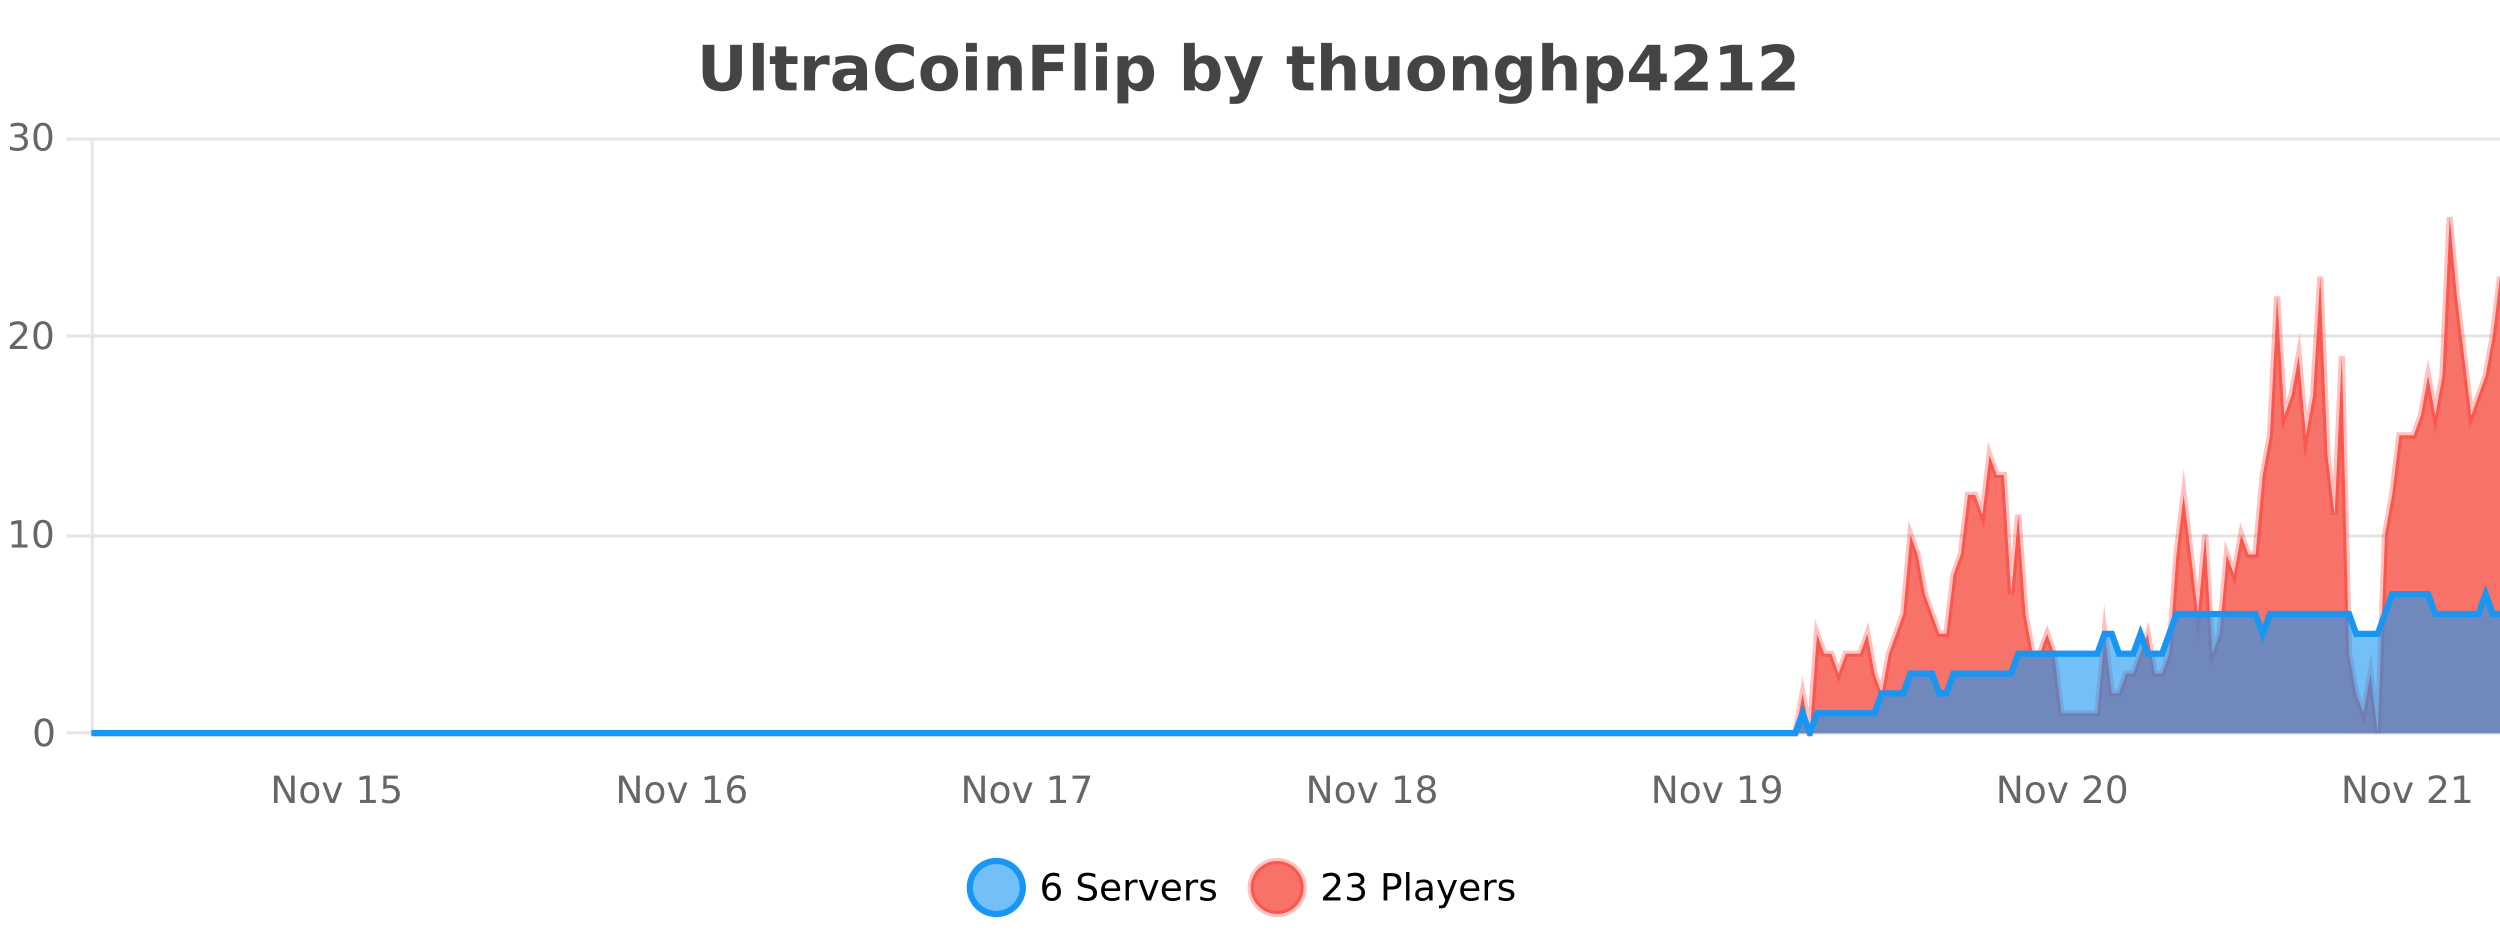
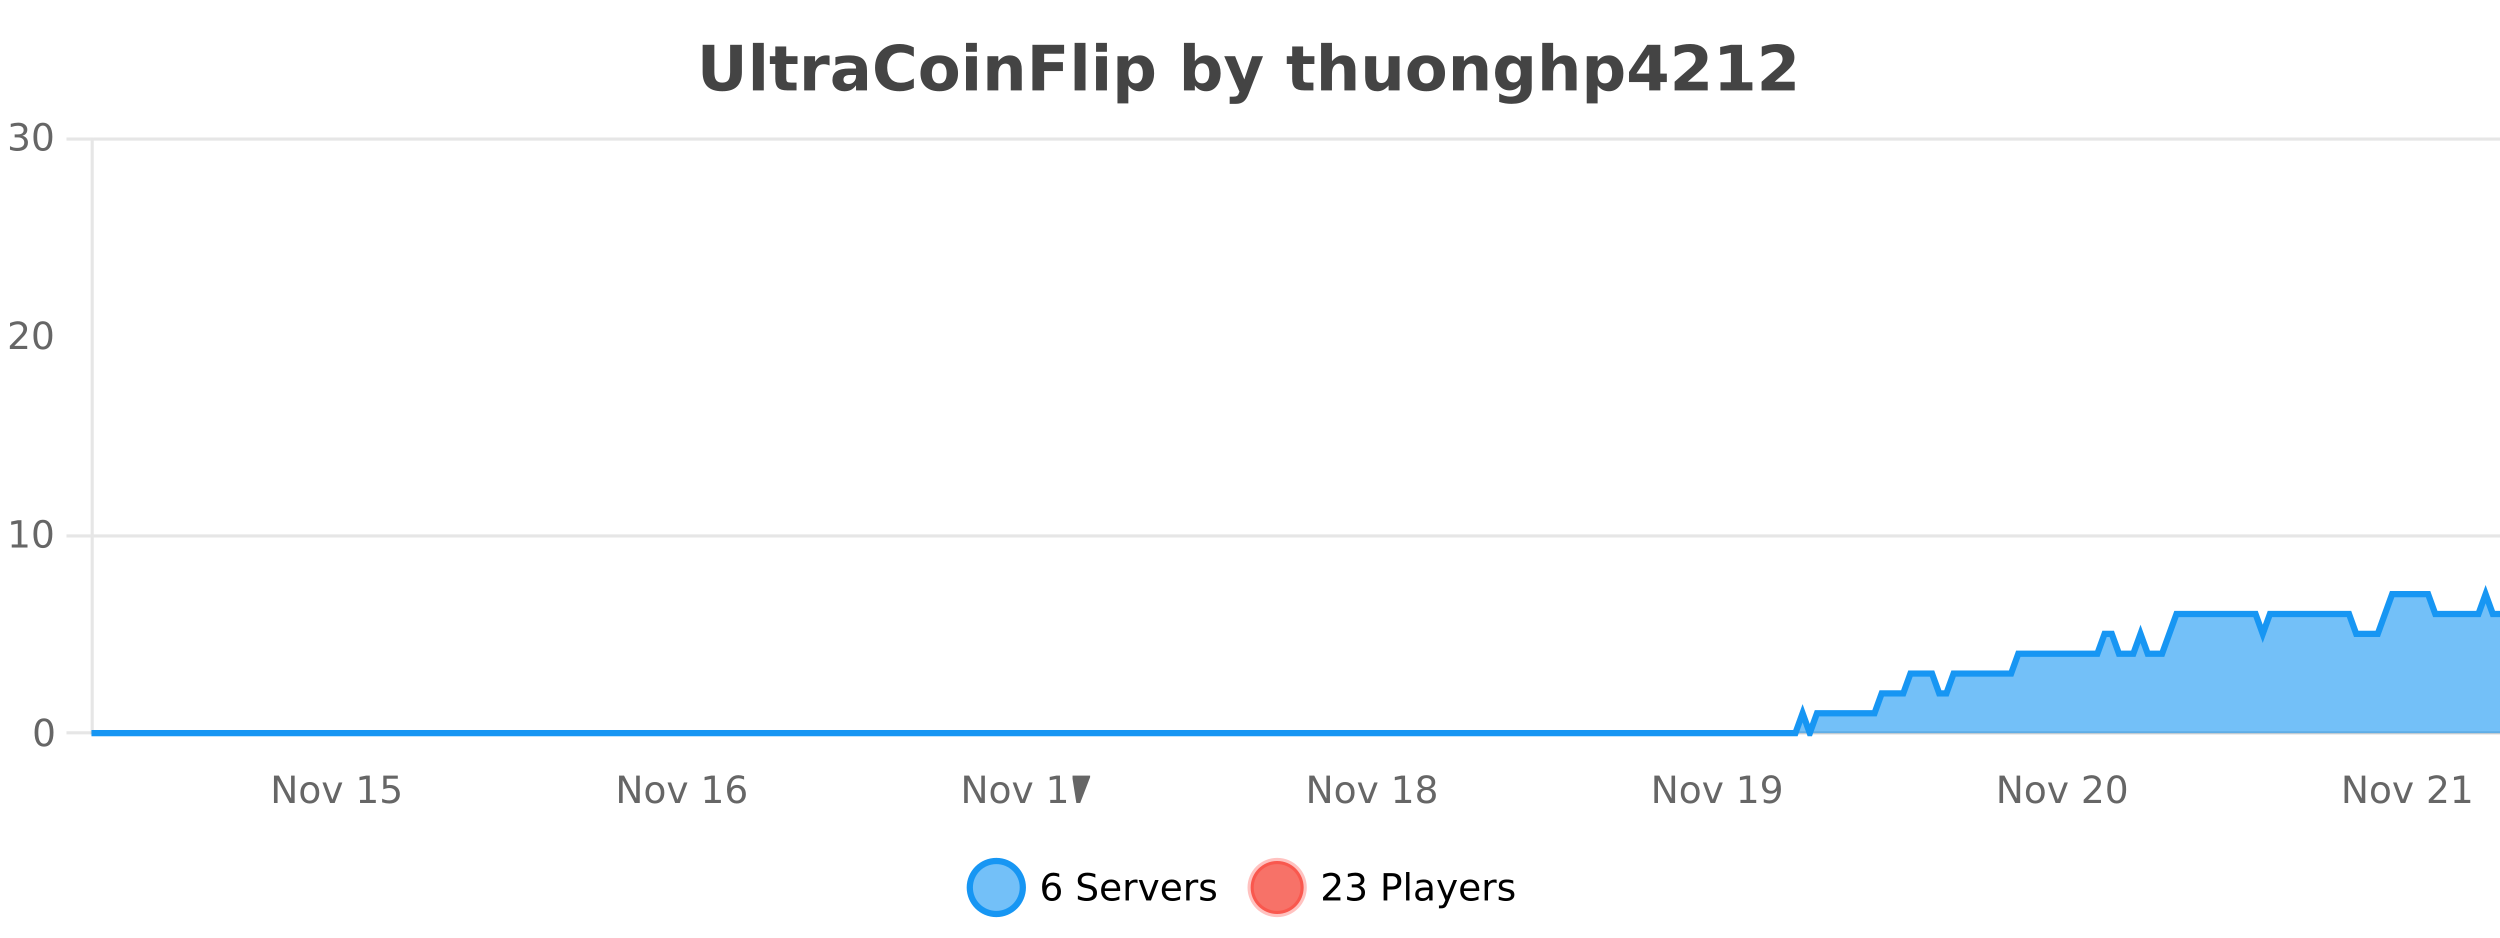
<svg xmlns="http://www.w3.org/2000/svg" width="800pt" height="300pt" viewBox="0 0 800 300" version="1.1">
  <defs>
    <clipPath id="clip1">
      <path d="M 282 263 L 356 263 L 356 300 L 282 300 Z M 282 263 " />
    </clipPath>
    <clipPath id="clip2">
      <path d="M 371 263 L 446 263 L 446 300 L 371 300 Z M 371 263 " />
    </clipPath>
    <clipPath id="clip3">
-       <path d="M 29.27 69 L 800 69 L 800 234.602 L 29.27 234.602 Z M 29.27 69 " />
-     </clipPath>
+       </clipPath>
    <clipPath id="clip4">
-       <path d="M 28.27 43 L 800 43 L 800 235.602 L 28.27 235.602 Z M 28.27 43 " />
-     </clipPath>
+       </clipPath>
    <clipPath id="clip5">
      <path d="M 29.27 190 L 800 190 L 800 234.602 L 29.27 234.602 Z M 29.27 190 " />
    </clipPath>
    <clipPath id="clip6">
      <path d="M 28.27 161 L 800 161 L 800 235.602 L 28.27 235.602 Z M 28.27 161 " />
    </clipPath>
  </defs>
  <g id="surface210971">
    <rect x="0" y="0" width="800" height="300" style="fill:rgb(100%,100%,100%);fill-opacity:1;stroke:none;" />
    <path style="fill:none;stroke-width:1;stroke-linecap:butt;stroke-linejoin:miter;stroke:rgb(0%,0%,0%);stroke-opacity:0.098;stroke-miterlimit:10;" d="M 30 234.5 L 800 234.5 " />
    <path style="fill:none;stroke-width:1;stroke-linecap:butt;stroke-linejoin:miter;stroke:rgb(0%,0%,0%);stroke-opacity:0.098;stroke-miterlimit:10;" d="M 21.27 234.5 L 29 234.5 " />
    <path style="fill:none;stroke-width:1;stroke-linecap:butt;stroke-linejoin:miter;stroke:rgb(0%,0%,0%);stroke-opacity:0.098;stroke-miterlimit:10;" d="M 30 171.5 L 800 171.5 " />
    <path style="fill:none;stroke-width:1;stroke-linecap:butt;stroke-linejoin:miter;stroke:rgb(0%,0%,0%);stroke-opacity:0.098;stroke-miterlimit:10;" d="M 21.27 171.5 L 29 171.5 " />
-     <path style="fill:none;stroke-width:1;stroke-linecap:butt;stroke-linejoin:miter;stroke:rgb(0%,0%,0%);stroke-opacity:0.098;stroke-miterlimit:10;" d="M 30 107.5 L 800 107.5 " />
-     <path style="fill:none;stroke-width:1;stroke-linecap:butt;stroke-linejoin:miter;stroke:rgb(0%,0%,0%);stroke-opacity:0.098;stroke-miterlimit:10;" d="M 21.27 107.5 L 29 107.5 " />
    <path style="fill:none;stroke-width:1;stroke-linecap:butt;stroke-linejoin:miter;stroke:rgb(0%,0%,0%);stroke-opacity:0.098;stroke-miterlimit:10;" d="M 30 44.5 L 800 44.5 " />
    <path style="fill:none;stroke-width:1;stroke-linecap:butt;stroke-linejoin:miter;stroke:rgb(0%,0%,0%);stroke-opacity:0.098;stroke-miterlimit:10;" d="M 21.27 44.5 L 29 44.5 " />
    <path style=" stroke:none;fill-rule:nonzero;fill:rgb(9.02%,58.824%,95.294%);fill-opacity:0.6;" d="M 327.305 284 C 327.305 288.688 323.508 292.484 318.82 292.484 C 314.133 292.484 310.336 288.688 310.336 284 C 310.336 279.312 314.133 275.516 318.82 275.516 C 323.508 275.516 327.305 279.312 327.305 284 Z M 327.305 284 " />
    <g clip-path="url(#clip1)" clip-rule="nonzero">
      <path style="fill:none;stroke-width:2;stroke-linecap:butt;stroke-linejoin:miter;stroke:rgb(9.02%,58.824%,95.294%);stroke-opacity:1;stroke-miterlimit:10;" d="M 327.305 284 C 327.305 288.688 323.508 292.484 318.82 292.484 C 314.133 292.484 310.336 288.688 310.336 284 C 310.336 279.312 314.133 275.516 318.82 275.516 C 323.508 275.516 327.305 279.312 327.305 284 Z M 327.305 284 " />
    </g>
    <path style=" stroke:none;fill-rule:nonzero;fill:rgb(0%,0%,0%);fill-opacity:1;" d="M 336.602 283.312 C 336.07 283.312 335.648 283.496 335.336 283.859 C 335.023 284.227 334.867 284.719 334.867 285.344 C 334.867 285.98 335.023 286.48 335.336 286.844 C 335.648 287.211 336.07 287.391 336.602 287.391 C 337.133 287.391 337.547 287.211 337.852 286.844 C 338.164 286.48 338.32 285.98 338.32 285.344 C 338.32 284.719 338.164 284.227 337.852 283.859 C 337.547 283.496 337.133 283.312 336.602 283.312 Z M 338.945 279.594 L 338.945 280.672 C 338.641 280.539 338.34 280.434 338.039 280.359 C 337.734 280.289 337.438 280.25 337.148 280.25 C 336.367 280.25 335.766 280.516 335.352 281.047 C 334.945 281.57 334.711 282.359 334.648 283.422 C 334.875 283.09 335.164 282.836 335.508 282.656 C 335.859 282.469 336.246 282.375 336.664 282.375 C 337.539 282.375 338.23 282.641 338.742 283.172 C 339.25 283.703 339.508 284.43 339.508 285.344 C 339.508 286.25 339.242 286.977 338.711 287.516 C 338.18 288.059 337.477 288.328 336.602 288.328 C 335.578 288.328 334.805 287.945 334.273 287.172 C 333.742 286.391 333.477 285.266 333.477 283.797 C 333.477 282.414 333.805 281.309 334.461 280.484 C 335.117 279.664 335.996 279.25 337.102 279.25 C 337.391 279.25 337.688 279.281 337.992 279.344 C 338.293 279.398 338.609 279.48 338.945 279.594 Z M 350.508 279.688 L 350.508 280.844 C 350.059 280.637 349.633 280.48 349.227 280.375 C 348.828 280.262 348.449 280.203 348.086 280.203 C 347.438 280.203 346.938 280.328 346.586 280.578 C 346.242 280.828 346.07 281.188 346.07 281.656 C 346.07 282.043 346.184 282.336 346.414 282.531 C 346.641 282.73 347.086 282.887 347.742 283 L 348.445 283.156 C 349.328 283.324 349.98 283.621 350.398 284.047 C 350.824 284.465 351.039 285.027 351.039 285.734 C 351.039 286.59 350.75 287.234 350.18 287.672 C 349.617 288.109 348.781 288.328 347.68 288.328 C 347.273 288.328 346.836 288.281 346.367 288.188 C 345.898 288.094 345.414 287.953 344.914 287.766 L 344.914 286.547 C 345.391 286.82 345.859 287.023 346.32 287.156 C 346.789 287.293 347.242 287.359 347.68 287.359 C 348.355 287.359 348.875 287.23 349.242 286.969 C 349.617 286.699 349.805 286.32 349.805 285.828 C 349.805 285.402 349.668 285.07 349.398 284.828 C 349.137 284.578 348.703 284.398 348.102 284.281 L 347.383 284.141 C 346.496 283.965 345.855 283.688 345.461 283.312 C 345.074 282.938 344.883 282.418 344.883 281.75 C 344.883 280.969 345.152 280.359 345.695 279.922 C 346.234 279.477 346.984 279.25 347.945 279.25 C 348.359 279.25 348.777 279.289 349.195 279.359 C 349.621 279.434 350.059 279.543 350.508 279.688 Z M 358.453 284.609 L 358.453 285.125 L 353.484 285.125 C 353.535 285.875 353.758 286.445 354.156 286.828 C 354.562 287.215 355.117 287.406 355.828 287.406 C 356.242 287.406 356.645 287.359 357.031 287.266 C 357.426 287.164 357.816 287.008 358.203 286.797 L 358.203 287.828 C 357.805 287.984 357.406 288.105 357 288.188 C 356.594 288.281 356.18 288.328 355.766 288.328 C 354.723 288.328 353.895 288.027 353.281 287.422 C 352.664 286.809 352.359 285.98 352.359 284.938 C 352.359 283.867 352.648 283.016 353.234 282.391 C 353.816 281.758 354.598 281.438 355.578 281.438 C 356.461 281.438 357.16 281.727 357.672 282.297 C 358.191 282.859 358.453 283.633 358.453 284.609 Z M 357.375 284.281 C 357.363 283.699 357.195 283.23 356.875 282.875 C 356.551 282.523 356.125 282.344 355.594 282.344 C 354.988 282.344 354.504 282.516 354.141 282.859 C 353.785 283.203 353.582 283.684 353.531 284.297 Z M 364.023 282.594 C 363.898 282.531 363.762 282.484 363.617 282.453 C 363.48 282.414 363.324 282.391 363.148 282.391 C 362.543 282.391 362.074 282.59 361.742 282.984 C 361.418 283.383 361.258 283.953 361.258 284.703 L 361.258 288.156 L 360.18 288.156 L 360.18 281.594 L 361.258 281.594 L 361.258 282.609 C 361.484 282.215 361.781 281.922 362.148 281.734 C 362.512 281.539 362.953 281.438 363.477 281.438 C 363.547 281.438 363.625 281.445 363.711 281.453 C 363.805 281.465 363.902 281.48 364.008 281.5 Z M 364.375 281.594 L 365.516 281.594 L 367.562 287.094 L 369.625 281.594 L 370.766 281.594 L 368.297 288.156 L 366.828 288.156 Z M 377.867 284.609 L 377.867 285.125 L 372.898 285.125 C 372.949 285.875 373.172 286.445 373.57 286.828 C 373.977 287.215 374.531 287.406 375.242 287.406 C 375.656 287.406 376.059 287.359 376.445 287.266 C 376.84 287.164 377.23 287.008 377.617 286.797 L 377.617 287.828 C 377.219 287.984 376.82 288.105 376.414 288.188 C 376.008 288.281 375.594 288.328 375.18 288.328 C 374.137 288.328 373.309 288.027 372.695 287.422 C 372.078 286.809 371.773 285.98 371.773 284.938 C 371.773 283.867 372.062 283.016 372.648 282.391 C 373.23 281.758 374.012 281.438 374.992 281.438 C 375.875 281.438 376.574 281.727 377.086 282.297 C 377.605 282.859 377.867 283.633 377.867 284.609 Z M 376.789 284.281 C 376.777 283.699 376.609 283.23 376.289 282.875 C 375.965 282.523 375.539 282.344 375.008 282.344 C 374.402 282.344 373.918 282.516 373.555 282.859 C 373.199 283.203 372.996 283.684 372.945 284.297 Z M 383.438 282.594 C 383.312 282.531 383.176 282.484 383.031 282.453 C 382.895 282.414 382.738 282.391 382.562 282.391 C 381.957 282.391 381.488 282.59 381.156 282.984 C 380.832 283.383 380.672 283.953 380.672 284.703 L 380.672 288.156 L 379.594 288.156 L 379.594 281.594 L 380.672 281.594 L 380.672 282.609 C 380.898 282.215 381.195 281.922 381.562 281.734 C 381.926 281.539 382.367 281.438 382.891 281.438 C 382.961 281.438 383.039 281.445 383.125 281.453 C 383.219 281.465 383.316 281.48 383.422 281.5 Z M 388.75 281.781 L 388.75 282.812 C 388.445 282.656 388.129 282.543 387.797 282.469 C 387.473 282.387 387.133 282.344 386.781 282.344 C 386.25 282.344 385.848 282.43 385.578 282.594 C 385.305 282.75 385.172 282.996 385.172 283.328 C 385.172 283.578 385.266 283.777 385.453 283.922 C 385.648 284.059 386.039 284.188 386.625 284.312 L 386.984 284.406 C 387.754 284.562 388.301 284.793 388.625 285.094 C 388.945 285.398 389.109 285.812 389.109 286.344 C 389.109 286.961 388.863 287.445 388.375 287.797 C 387.895 288.152 387.234 288.328 386.391 288.328 C 386.035 288.328 385.664 288.289 385.281 288.219 C 384.906 288.156 384.508 288.059 384.094 287.922 L 384.094 286.797 C 384.488 287.008 384.879 287.164 385.266 287.266 C 385.648 287.371 386.035 287.422 386.422 287.422 C 386.922 287.422 387.305 287.34 387.578 287.172 C 387.859 286.996 388 286.746 388 286.422 C 388 286.133 387.898 285.906 387.703 285.75 C 387.504 285.594 387.07 285.445 386.406 285.297 L 386.031 285.219 C 385.363 285.074 384.879 284.855 384.578 284.562 C 384.285 284.273 384.141 283.875 384.141 283.375 C 384.141 282.75 384.359 282.273 384.797 281.938 C 385.234 281.605 385.852 281.438 386.656 281.438 C 387.051 281.438 387.426 281.469 387.781 281.531 C 388.133 281.586 388.457 281.668 388.75 281.781 Z M 328.82 277.016 " />
    <path style=" stroke:none;fill-rule:nonzero;fill:rgb(96.863%,44.706%,40.784%);fill-opacity:1;" d="M 417.172 284 C 417.172 288.688 413.375 292.484 408.688 292.484 C 404 292.484 400.203 288.688 400.203 284 C 400.203 279.312 404 275.516 408.688 275.516 C 413.375 275.516 417.172 279.312 417.172 284 Z M 417.172 284 " />
    <g clip-path="url(#clip2)" clip-rule="nonzero">
      <path style="fill:none;stroke-width:2;stroke-linecap:butt;stroke-linejoin:miter;stroke:rgb(100%,4.706%,0%);stroke-opacity:0.247;stroke-miterlimit:10;" d="M 417.172 284 C 417.172 288.688 413.375 292.484 408.688 292.484 C 404 292.484 400.203 288.688 400.203 284 C 400.203 279.312 404 275.516 408.688 275.516 C 413.375 275.516 417.172 279.312 417.172 284 Z M 417.172 284 " />
    </g>
    <path style=" stroke:none;fill-rule:nonzero;fill:rgb(0%,0%,0%);fill-opacity:1;" d="M 424.797 287.156 L 428.938 287.156 L 428.938 288.156 L 423.375 288.156 L 423.375 287.156 C 423.82 286.699 424.43 286.078 425.203 285.297 C 425.984 284.508 426.473 283.996 426.672 283.766 C 427.055 283.352 427.32 282.996 427.469 282.703 C 427.625 282.402 427.703 282.109 427.703 281.828 C 427.703 281.359 427.535 280.98 427.203 280.688 C 426.879 280.398 426.457 280.25 425.938 280.25 C 425.562 280.25 425.164 280.312 424.75 280.438 C 424.344 280.562 423.906 280.762 423.438 281.031 L 423.438 279.828 C 423.914 279.641 424.359 279.5 424.766 279.406 C 425.18 279.305 425.562 279.25 425.906 279.25 C 426.812 279.25 427.535 279.48 428.078 279.938 C 428.617 280.387 428.891 280.992 428.891 281.75 C 428.891 282.105 428.82 282.445 428.688 282.766 C 428.551 283.09 428.305 283.469 427.953 283.906 C 427.848 284.023 427.535 284.352 427.016 284.891 C 426.492 285.434 425.754 286.188 424.797 287.156 Z M 435.012 283.438 C 435.574 283.562 436.012 283.82 436.324 284.203 C 436.645 284.578 436.809 285.047 436.809 285.609 C 436.809 286.477 436.512 287.148 435.918 287.625 C 435.324 288.094 434.48 288.328 433.387 288.328 C 433.02 288.328 432.641 288.289 432.246 288.219 C 431.859 288.148 431.465 288.039 431.059 287.891 L 431.059 286.75 C 431.379 286.938 431.734 287.086 432.121 287.188 C 432.516 287.281 432.926 287.328 433.355 287.328 C 434.094 287.328 434.656 287.184 435.043 286.891 C 435.438 286.602 435.637 286.172 435.637 285.609 C 435.637 285.102 435.453 284.699 435.09 284.406 C 434.723 284.117 434.223 283.969 433.59 283.969 L 432.559 283.969 L 432.559 283 L 433.637 283 C 434.207 283 434.652 282.887 434.965 282.656 C 435.277 282.418 435.434 282.078 435.434 281.641 C 435.434 281.195 435.27 280.852 434.949 280.609 C 434.637 280.371 434.184 280.25 433.59 280.25 C 433.254 280.25 432.902 280.289 432.527 280.359 C 432.16 280.422 431.754 280.527 431.309 280.672 L 431.309 279.625 C 431.766 279.5 432.188 279.406 432.574 279.344 C 432.969 279.281 433.34 279.25 433.684 279.25 C 434.59 279.25 435.301 279.453 435.824 279.859 C 436.344 280.266 436.605 280.82 436.605 281.516 C 436.605 282.008 436.465 282.418 436.184 282.75 C 435.91 283.086 435.52 283.312 435.012 283.438 Z M 443.945 280.375 L 443.945 283.672 L 445.43 283.672 C 445.98 283.672 446.406 283.531 446.711 283.25 C 447.012 282.961 447.164 282.547 447.164 282.016 C 447.164 281.496 447.012 281.094 446.711 280.812 C 446.406 280.523 445.98 280.375 445.43 280.375 Z M 442.758 279.406 L 445.43 279.406 C 446.418 279.406 447.164 279.633 447.664 280.078 C 448.164 280.516 448.414 281.164 448.414 282.016 C 448.414 282.883 448.164 283.539 447.664 283.984 C 447.164 284.422 446.418 284.641 445.43 284.641 L 443.945 284.641 L 443.945 288.156 L 442.758 288.156 Z M 449.945 279.031 L 451.023 279.031 L 451.023 288.156 L 449.945 288.156 Z M 456.266 284.859 C 455.398 284.859 454.797 284.961 454.453 285.156 C 454.117 285.355 453.953 285.695 453.953 286.172 C 453.953 286.559 454.078 286.867 454.328 287.094 C 454.586 287.312 454.93 287.422 455.359 287.422 C 455.961 287.422 456.441 287.215 456.797 286.797 C 457.16 286.371 457.344 285.805 457.344 285.094 L 457.344 284.859 Z M 458.422 284.406 L 458.422 288.156 L 457.344 288.156 L 457.344 287.156 C 457.094 287.555 456.785 287.852 456.422 288.047 C 456.055 288.234 455.609 288.328 455.078 288.328 C 454.398 288.328 453.863 288.141 453.469 287.766 C 453.07 287.383 452.875 286.875 452.875 286.25 C 452.875 285.512 453.117 284.953 453.609 284.578 C 454.109 284.203 454.848 284.016 455.828 284.016 L 457.344 284.016 L 457.344 283.906 C 457.344 283.406 457.176 283.023 456.844 282.75 C 456.52 282.48 456.066 282.344 455.484 282.344 C 455.109 282.344 454.738 282.391 454.375 282.484 C 454.02 282.578 453.68 282.715 453.359 282.891 L 453.359 281.891 C 453.754 281.734 454.133 281.621 454.5 281.547 C 454.875 281.477 455.238 281.438 455.594 281.438 C 456.539 281.438 457.25 281.684 457.719 282.172 C 458.188 282.664 458.422 283.406 458.422 284.406 Z M 463.367 288.766 C 463.062 289.547 462.766 290.055 462.477 290.297 C 462.184 290.535 461.797 290.656 461.32 290.656 L 460.461 290.656 L 460.461 289.75 L 461.086 289.75 C 461.387 289.75 461.617 289.676 461.773 289.531 C 461.938 289.395 462.121 289.066 462.32 288.547 L 462.523 288.047 L 459.867 281.594 L 461.008 281.594 L 463.055 286.719 L 465.117 281.594 L 466.258 281.594 Z M 473.359 284.609 L 473.359 285.125 L 468.391 285.125 C 468.441 285.875 468.664 286.445 469.062 286.828 C 469.469 287.215 470.023 287.406 470.734 287.406 C 471.148 287.406 471.551 287.359 471.938 287.266 C 472.332 287.164 472.723 287.008 473.109 286.797 L 473.109 287.828 C 472.711 287.984 472.312 288.105 471.906 288.188 C 471.5 288.281 471.086 288.328 470.672 288.328 C 469.629 288.328 468.801 288.027 468.188 287.422 C 467.57 286.809 467.266 285.98 467.266 284.938 C 467.266 283.867 467.555 283.016 468.141 282.391 C 468.723 281.758 469.504 281.438 470.484 281.438 C 471.367 281.438 472.066 281.727 472.578 282.297 C 473.098 282.859 473.359 283.633 473.359 284.609 Z M 472.281 284.281 C 472.27 283.699 472.102 283.23 471.781 282.875 C 471.457 282.523 471.031 282.344 470.5 282.344 C 469.895 282.344 469.41 282.516 469.047 282.859 C 468.691 283.203 468.488 283.684 468.438 284.297 Z M 478.93 282.594 C 478.805 282.531 478.668 282.484 478.523 282.453 C 478.387 282.414 478.23 282.391 478.055 282.391 C 477.449 282.391 476.98 282.59 476.648 282.984 C 476.324 283.383 476.164 283.953 476.164 284.703 L 476.164 288.156 L 475.086 288.156 L 475.086 281.594 L 476.164 281.594 L 476.164 282.609 C 476.391 282.215 476.688 281.922 477.055 281.734 C 477.418 281.539 477.859 281.438 478.383 281.438 C 478.453 281.438 478.531 281.445 478.617 281.453 C 478.711 281.465 478.809 281.48 478.914 281.5 Z M 484.242 281.781 L 484.242 282.812 C 483.938 282.656 483.621 282.543 483.289 282.469 C 482.965 282.387 482.625 282.344 482.273 282.344 C 481.742 282.344 481.34 282.43 481.07 282.594 C 480.797 282.75 480.664 282.996 480.664 283.328 C 480.664 283.578 480.758 283.777 480.945 283.922 C 481.141 284.059 481.531 284.188 482.117 284.312 L 482.477 284.406 C 483.246 284.562 483.793 284.793 484.117 285.094 C 484.438 285.398 484.602 285.812 484.602 286.344 C 484.602 286.961 484.355 287.445 483.867 287.797 C 483.387 288.152 482.727 288.328 481.883 288.328 C 481.527 288.328 481.156 288.289 480.773 288.219 C 480.398 288.156 480 288.059 479.586 287.922 L 479.586 286.797 C 479.98 287.008 480.371 287.164 480.758 287.266 C 481.141 287.371 481.527 287.422 481.914 287.422 C 482.414 287.422 482.797 287.34 483.07 287.172 C 483.352 286.996 483.492 286.746 483.492 286.422 C 483.492 286.133 483.391 285.906 483.195 285.75 C 482.996 285.594 482.562 285.445 481.898 285.297 L 481.523 285.219 C 480.855 285.074 480.371 284.855 480.07 284.562 C 479.777 284.273 479.633 283.875 479.633 283.375 C 479.633 282.75 479.852 282.273 480.289 281.938 C 480.727 281.605 481.344 281.438 482.148 281.438 C 482.543 281.438 482.918 281.469 483.273 281.531 C 483.625 281.586 483.949 281.668 484.242 281.781 Z M 418.688 277.016 " />
    <path style=" stroke:none;fill-rule:nonzero;fill:rgb(26.667%,26.667%,26.667%);fill-opacity:1;" d="M 224.844 14.344 L 228.594 14.344 L 228.594 23.078 C 228.594 24.289 228.789 25.152 229.188 25.672 C 229.582 26.184 230.223 26.438 231.109 26.438 C 232.016 26.438 232.66 26.184 233.047 25.672 C 233.441 25.152 233.641 24.289 233.641 23.078 L 233.641 14.344 L 237.406 14.344 L 237.406 23.078 C 237.406 25.141 236.883 26.68 235.844 27.688 C 234.812 28.699 233.234 29.203 231.109 29.203 C 228.992 29.203 227.422 28.699 226.391 27.688 C 225.359 26.68 224.844 25.141 224.844 23.078 Z M 240.93 13.719 L 244.414 13.719 L 244.414 28.922 L 240.93 28.922 Z M 251.594 14.875 L 251.594 17.984 L 255.203 17.984 L 255.203 20.484 L 251.594 20.484 L 251.594 25.125 C 251.594 25.637 251.691 25.98 251.891 26.156 C 252.098 26.336 252.5 26.422 253.094 26.422 L 254.891 26.422 L 254.891 28.922 L 251.891 28.922 C 250.516 28.922 249.535 28.637 248.953 28.062 C 248.379 27.48 248.094 26.5 248.094 25.125 L 248.094 20.484 L 246.359 20.484 L 246.359 17.984 L 248.094 17.984 L 248.094 14.875 Z M 265.469 20.969 C 265.156 20.824 264.848 20.719 264.547 20.656 C 264.242 20.586 263.941 20.547 263.641 20.547 C 262.734 20.547 262.035 20.836 261.547 21.406 C 261.066 21.98 260.828 22.805 260.828 23.875 L 260.828 28.922 L 257.344 28.922 L 257.344 17.984 L 260.828 17.984 L 260.828 19.781 C 261.273 19.062 261.789 18.543 262.375 18.219 C 262.957 17.887 263.656 17.719 264.469 17.719 C 264.594 17.719 264.723 17.727 264.859 17.734 C 264.992 17.746 265.191 17.766 265.453 17.797 Z M 272.098 24 C 271.367 24 270.82 24.125 270.457 24.375 C 270.09 24.617 269.91 24.98 269.91 25.469 C 269.91 25.906 270.055 26.25 270.348 26.5 C 270.648 26.75 271.059 26.875 271.582 26.875 C 272.238 26.875 272.789 26.641 273.238 26.172 C 273.695 25.703 273.926 25.117 273.926 24.406 L 273.926 24 Z M 277.441 22.688 L 277.441 28.922 L 273.926 28.922 L 273.926 27.297 C 273.457 27.965 272.926 28.449 272.332 28.75 C 271.746 29.051 271.035 29.203 270.191 29.203 C 269.066 29.203 268.148 28.875 267.441 28.219 C 266.73 27.555 266.379 26.695 266.379 25.641 C 266.379 24.359 266.816 23.422 267.691 22.828 C 268.574 22.227 269.965 21.922 271.863 21.922 L 273.926 21.922 L 273.926 21.641 C 273.926 21.09 273.707 20.688 273.27 20.438 C 272.832 20.18 272.148 20.047 271.223 20.047 C 270.473 20.047 269.773 20.125 269.129 20.281 C 268.48 20.43 267.883 20.648 267.332 20.938 L 267.332 18.281 C 268.082 18.094 268.832 17.953 269.582 17.859 C 270.34 17.766 271.102 17.719 271.863 17.719 C 273.832 17.719 275.254 18.109 276.129 18.891 C 277.004 19.664 277.441 20.93 277.441 22.688 Z M 292.422 28.125 C 291.723 28.48 291 28.746 290.25 28.922 C 289.508 29.109 288.727 29.203 287.906 29.203 C 285.477 29.203 283.555 28.527 282.141 27.172 C 280.723 25.809 280.016 23.965 280.016 21.641 C 280.016 19.32 280.723 17.48 282.141 16.125 C 283.555 14.762 285.477 14.078 287.906 14.078 C 288.727 14.078 289.508 14.172 290.25 14.359 C 291 14.539 291.723 14.805 292.422 15.156 L 292.422 18.172 C 291.723 17.703 291.035 17.359 290.359 17.141 C 289.68 16.914 288.969 16.797 288.219 16.797 C 286.875 16.797 285.816 17.23 285.047 18.094 C 284.285 18.949 283.906 20.133 283.906 21.641 C 283.906 23.152 284.285 24.34 285.047 25.203 C 285.816 26.059 286.875 26.484 288.219 26.484 C 288.969 26.484 289.68 26.375 290.359 26.156 C 291.035 25.93 291.723 25.578 292.422 25.109 Z M 300.586 20.219 C 299.805 20.219 299.211 20.5 298.805 21.062 C 298.398 21.617 298.195 22.418 298.195 23.469 C 298.195 24.512 298.398 25.312 298.805 25.875 C 299.211 26.43 299.805 26.703 300.586 26.703 C 301.344 26.703 301.922 26.43 302.32 25.875 C 302.727 25.312 302.93 24.512 302.93 23.469 C 302.93 22.418 302.727 21.617 302.32 21.062 C 301.922 20.5 301.344 20.219 300.586 20.219 Z M 300.586 17.719 C 302.461 17.719 303.922 18.23 304.977 19.25 C 306.039 20.262 306.57 21.668 306.57 23.469 C 306.57 25.262 306.039 26.668 304.977 27.688 C 303.922 28.699 302.461 29.203 300.586 29.203 C 298.688 29.203 297.211 28.699 296.148 27.688 C 295.086 26.668 294.555 25.262 294.555 23.469 C 294.555 21.668 295.086 20.262 296.148 19.25 C 297.211 18.23 298.688 17.719 300.586 17.719 Z M 309.121 17.984 L 312.605 17.984 L 312.605 28.922 L 309.121 28.922 Z M 309.121 13.719 L 312.605 13.719 L 312.605 16.578 L 309.121 16.578 Z M 326.961 22.266 L 326.961 28.922 L 323.445 28.922 L 323.445 23.828 C 323.445 22.883 323.422 22.23 323.383 21.875 C 323.34 21.512 323.266 21.246 323.164 21.078 C 323.027 20.852 322.84 20.672 322.602 20.547 C 322.371 20.422 322.105 20.359 321.805 20.359 C 321.074 20.359 320.5 20.641 320.086 21.203 C 319.668 21.766 319.461 22.547 319.461 23.547 L 319.461 28.922 L 315.977 28.922 L 315.977 17.984 L 319.461 17.984 L 319.461 19.578 C 319.992 18.945 320.555 18.477 321.148 18.172 C 321.742 17.871 322.391 17.719 323.102 17.719 C 324.371 17.719 325.328 18.109 325.977 18.891 C 326.633 19.664 326.961 20.789 326.961 22.266 Z M 330.371 14.344 L 340.512 14.344 L 340.512 17.188 L 334.121 17.188 L 334.121 19.891 L 340.137 19.891 L 340.137 22.734 L 334.121 22.734 L 334.121 28.922 L 330.371 28.922 Z M 343.875 13.719 L 347.359 13.719 L 347.359 28.922 L 343.875 28.922 Z M 350.734 17.984 L 354.219 17.984 L 354.219 28.922 L 350.734 28.922 Z M 350.734 13.719 L 354.219 13.719 L 354.219 16.578 L 350.734 16.578 Z M 361.07 27.344 L 361.07 33.078 L 357.586 33.078 L 357.586 17.984 L 361.07 17.984 L 361.07 19.578 C 361.559 18.945 362.094 18.477 362.68 18.172 C 363.262 17.871 363.934 17.719 364.695 17.719 C 366.047 17.719 367.156 18.258 368.023 19.328 C 368.887 20.402 369.32 21.781 369.32 23.469 C 369.32 25.148 368.887 26.523 368.023 27.594 C 367.156 28.668 366.047 29.203 364.695 29.203 C 363.934 29.203 363.262 29.051 362.68 28.75 C 362.094 28.449 361.559 27.98 361.07 27.344 Z M 363.398 20.266 C 362.648 20.266 362.07 20.543 361.664 21.094 C 361.266 21.637 361.07 22.43 361.07 23.469 C 361.07 24.5 361.266 25.293 361.664 25.844 C 362.07 26.398 362.648 26.672 363.398 26.672 C 364.148 26.672 364.719 26.402 365.117 25.859 C 365.512 25.309 365.711 24.512 365.711 23.469 C 365.711 22.43 365.512 21.637 365.117 21.094 C 364.719 20.543 364.148 20.266 363.398 20.266 Z M 384.68 26.672 C 385.43 26.672 386 26.402 386.398 25.859 C 386.793 25.309 386.992 24.512 386.992 23.469 C 386.992 22.43 386.793 21.637 386.398 21.094 C 386 20.543 385.43 20.266 384.68 20.266 C 383.93 20.266 383.352 20.543 382.945 21.094 C 382.547 21.637 382.352 22.43 382.352 23.469 C 382.352 24.5 382.547 25.293 382.945 25.844 C 383.352 26.398 383.93 26.672 384.68 26.672 Z M 382.352 19.578 C 382.84 18.945 383.375 18.477 383.961 18.172 C 384.543 17.871 385.215 17.719 385.977 17.719 C 387.328 17.719 388.438 18.258 389.305 19.328 C 390.168 20.402 390.602 21.781 390.602 23.469 C 390.602 25.148 390.168 26.523 389.305 27.594 C 388.438 28.668 387.328 29.203 385.977 29.203 C 385.215 29.203 384.543 29.051 383.961 28.75 C 383.375 28.449 382.84 27.98 382.352 27.344 L 382.352 28.922 L 378.867 28.922 L 378.867 13.719 L 382.352 13.719 Z M 391.746 17.984 L 395.23 17.984 L 398.184 25.406 L 400.684 17.984 L 404.168 17.984 L 399.574 29.953 C 399.113 31.172 398.574 32.02 397.949 32.5 C 397.332 32.988 396.527 33.234 395.527 33.234 L 393.496 33.234 L 393.496 30.938 L 394.59 30.938 C 395.184 30.938 395.613 30.844 395.887 30.656 C 396.156 30.469 396.363 30.129 396.512 29.641 L 396.621 29.344 Z M 416.996 14.875 L 416.996 17.984 L 420.605 17.984 L 420.605 20.484 L 416.996 20.484 L 416.996 25.125 C 416.996 25.637 417.094 25.98 417.293 26.156 C 417.5 26.336 417.902 26.422 418.496 26.422 L 420.293 26.422 L 420.293 28.922 L 417.293 28.922 C 415.918 28.922 414.938 28.637 414.355 28.062 C 413.781 27.48 413.496 26.5 413.496 25.125 L 413.496 20.484 L 411.762 20.484 L 411.762 17.984 L 413.496 17.984 L 413.496 14.875 Z M 433.727 22.266 L 433.727 28.922 L 430.211 28.922 L 430.211 23.844 C 430.211 22.887 430.188 22.23 430.148 21.875 C 430.105 21.512 430.031 21.246 429.93 21.078 C 429.793 20.852 429.605 20.672 429.367 20.547 C 429.137 20.422 428.871 20.359 428.57 20.359 C 427.84 20.359 427.266 20.641 426.852 21.203 C 426.434 21.766 426.227 22.547 426.227 23.547 L 426.227 28.922 L 422.742 28.922 L 422.742 13.719 L 426.227 13.719 L 426.227 19.578 C 426.758 18.945 427.32 18.477 427.914 18.172 C 428.508 17.871 429.156 17.719 429.867 17.719 C 431.137 17.719 432.094 18.109 432.742 18.891 C 433.398 19.664 433.727 20.789 433.727 22.266 Z M 436.859 24.656 L 436.859 17.984 L 440.375 17.984 L 440.375 19.078 C 440.375 19.672 440.367 20.418 440.359 21.312 C 440.359 22.211 440.359 22.805 440.359 23.094 C 440.359 23.98 440.379 24.617 440.422 25 C 440.473 25.387 440.551 25.668 440.656 25.844 C 440.801 26.074 440.988 26.25 441.219 26.375 C 441.445 26.5 441.711 26.562 442.016 26.562 C 442.742 26.562 443.316 26.281 443.734 25.719 C 444.148 25.156 444.359 24.383 444.359 23.391 L 444.359 17.984 L 447.859 17.984 L 447.859 28.922 L 444.359 28.922 L 444.359 27.344 C 443.828 27.98 443.266 28.449 442.672 28.75 C 442.086 29.051 441.441 29.203 440.734 29.203 C 439.473 29.203 438.508 28.82 437.844 28.047 C 437.188 27.266 436.859 26.137 436.859 24.656 Z M 456.422 20.219 C 455.641 20.219 455.047 20.5 454.641 21.062 C 454.234 21.617 454.031 22.418 454.031 23.469 C 454.031 24.512 454.234 25.312 454.641 25.875 C 455.047 26.43 455.641 26.703 456.422 26.703 C 457.18 26.703 457.758 26.43 458.156 25.875 C 458.562 25.312 458.766 24.512 458.766 23.469 C 458.766 22.418 458.562 21.617 458.156 21.062 C 457.758 20.5 457.18 20.219 456.422 20.219 Z M 456.422 17.719 C 458.297 17.719 459.758 18.23 460.812 19.25 C 461.875 20.262 462.406 21.668 462.406 23.469 C 462.406 25.262 461.875 26.668 460.812 27.688 C 459.758 28.699 458.297 29.203 456.422 29.203 C 454.523 29.203 453.047 28.699 451.984 27.688 C 450.922 26.668 450.391 25.262 450.391 23.469 C 450.391 21.668 450.922 20.262 451.984 19.25 C 453.047 18.23 454.523 17.719 456.422 17.719 Z M 475.945 22.266 L 475.945 28.922 L 472.43 28.922 L 472.43 23.828 C 472.43 22.883 472.406 22.23 472.367 21.875 C 472.324 21.512 472.25 21.246 472.148 21.078 C 472.012 20.852 471.824 20.672 471.586 20.547 C 471.355 20.422 471.09 20.359 470.789 20.359 C 470.059 20.359 469.484 20.641 469.07 21.203 C 468.652 21.766 468.445 22.547 468.445 23.547 L 468.445 28.922 L 464.961 28.922 L 464.961 17.984 L 468.445 17.984 L 468.445 19.578 C 468.977 18.945 469.539 18.477 470.133 18.172 C 470.727 17.871 471.375 17.719 472.086 17.719 C 473.355 17.719 474.312 18.109 474.961 18.891 C 475.617 19.664 475.945 20.789 475.945 22.266 Z M 486.637 27.062 C 486.156 27.699 485.625 28.168 485.043 28.469 C 484.457 28.773 483.785 28.922 483.027 28.922 C 481.691 28.922 480.59 28.398 479.715 27.344 C 478.848 26.293 478.418 24.953 478.418 23.328 C 478.418 21.695 478.848 20.355 479.715 19.312 C 480.59 18.262 481.691 17.734 483.027 17.734 C 483.785 17.734 484.457 17.887 485.043 18.188 C 485.625 18.492 486.156 18.965 486.637 19.609 L 486.637 17.984 L 490.152 17.984 L 490.152 27.812 C 490.152 29.57 489.594 30.914 488.48 31.844 C 487.375 32.77 485.766 33.234 483.652 33.234 C 482.973 33.234 482.312 33.18 481.668 33.078 C 481.031 32.973 480.391 32.816 479.746 32.609 L 479.746 29.875 C 480.359 30.227 480.957 30.488 481.543 30.656 C 482.125 30.832 482.715 30.922 483.309 30.922 C 484.453 30.922 485.293 30.672 485.824 30.172 C 486.363 29.672 486.637 28.887 486.637 27.812 Z M 484.324 20.266 C 483.605 20.266 483.043 20.531 482.637 21.062 C 482.23 21.594 482.027 22.352 482.027 23.328 C 482.027 24.328 482.219 25.09 482.605 25.609 C 483 26.121 483.574 26.375 484.324 26.375 C 485.051 26.375 485.621 26.109 486.027 25.578 C 486.434 25.047 486.637 24.297 486.637 23.328 C 486.637 22.352 486.434 21.594 486.027 21.062 C 485.621 20.531 485.051 20.266 484.324 20.266 Z M 504.5 22.266 L 504.5 28.922 L 500.984 28.922 L 500.984 23.844 C 500.984 22.887 500.961 22.23 500.922 21.875 C 500.879 21.512 500.805 21.246 500.703 21.078 C 500.566 20.852 500.379 20.672 500.141 20.547 C 499.91 20.422 499.645 20.359 499.344 20.359 C 498.613 20.359 498.039 20.641 497.625 21.203 C 497.207 21.766 497 22.547 497 23.547 L 497 28.922 L 493.516 28.922 L 493.516 13.719 L 497 13.719 L 497 19.578 C 497.531 18.945 498.094 18.477 498.688 18.172 C 499.281 17.871 499.93 17.719 500.641 17.719 C 501.91 17.719 502.867 18.109 503.516 18.891 C 504.172 19.664 504.5 20.789 504.5 22.266 Z M 511.238 27.344 L 511.238 33.078 L 507.754 33.078 L 507.754 17.984 L 511.238 17.984 L 511.238 19.578 C 511.727 18.945 512.262 18.477 512.848 18.172 C 513.43 17.871 514.102 17.719 514.863 17.719 C 516.215 17.719 517.324 18.258 518.191 19.328 C 519.055 20.402 519.488 21.781 519.488 23.469 C 519.488 25.148 519.055 26.523 518.191 27.594 C 517.324 28.668 516.215 29.203 514.863 29.203 C 514.102 29.203 513.43 29.051 512.848 28.75 C 512.262 28.449 511.727 27.98 511.238 27.344 Z M 513.566 20.266 C 512.816 20.266 512.238 20.543 511.832 21.094 C 511.434 21.637 511.238 22.43 511.238 23.469 C 511.238 24.5 511.434 25.293 511.832 25.844 C 512.238 26.398 512.816 26.672 513.566 26.672 C 514.316 26.672 514.887 26.402 515.285 25.859 C 515.68 25.309 515.879 24.512 515.879 23.469 C 515.879 22.43 515.68 21.637 515.285 21.094 C 514.887 20.543 514.316 20.266 513.566 20.266 Z M 527.742 17.438 L 523.633 23.547 L 527.742 23.547 Z M 527.117 14.344 L 531.305 14.344 L 531.305 23.547 L 533.383 23.547 L 533.383 26.266 L 531.305 26.266 L 531.305 28.922 L 527.742 28.922 L 527.742 26.266 L 521.289 26.266 L 521.289 23.047 Z M 540.062 26.156 L 546.469 26.156 L 546.469 28.922 L 535.875 28.922 L 535.875 26.156 L 541.203 21.453 C 541.68 21.027 542.031 20.609 542.25 20.203 C 542.477 19.789 542.594 19.359 542.594 18.922 C 542.594 18.234 542.363 17.684 541.906 17.266 C 541.445 16.852 540.836 16.641 540.078 16.641 C 539.492 16.641 538.852 16.766 538.156 17.016 C 537.457 17.266 536.711 17.641 535.922 18.141 L 535.922 14.938 C 536.766 14.656 537.598 14.445 538.422 14.297 C 539.254 14.152 540.066 14.078 540.859 14.078 C 542.609 14.078 543.961 14.465 544.922 15.234 C 545.891 15.996 546.375 17.062 546.375 18.438 C 546.375 19.242 546.164 19.984 545.75 20.672 C 545.344 21.352 544.484 22.266 543.172 23.422 Z M 550.559 26.328 L 553.887 26.328 L 553.887 16.906 L 550.465 17.609 L 550.465 15.047 L 553.855 14.344 L 557.434 14.344 L 557.434 26.328 L 560.762 26.328 L 560.762 28.922 L 550.559 28.922 Z M 567.898 26.156 L 574.305 26.156 L 574.305 28.922 L 563.711 28.922 L 563.711 26.156 L 569.039 21.453 C 569.516 21.027 569.867 20.609 570.086 20.203 C 570.312 19.789 570.43 19.359 570.43 18.922 C 570.43 18.234 570.199 17.684 569.742 17.266 C 569.281 16.852 568.672 16.641 567.914 16.641 C 567.328 16.641 566.688 16.766 565.992 17.016 C 565.293 17.266 564.547 17.641 563.758 18.141 L 563.758 14.938 C 564.602 14.656 565.434 14.445 566.258 14.297 C 567.09 14.152 567.902 14.078 568.695 14.078 C 570.445 14.078 571.797 14.465 572.758 15.234 C 573.727 15.996 574.211 17.062 574.211 18.438 C 574.211 19.242 574 19.984 573.586 20.672 C 573.18 21.352 572.32 22.266 571.008 23.422 Z M 223 10.359 " />
    <path style="fill:none;stroke-width:1;stroke-linecap:butt;stroke-linejoin:miter;stroke:rgb(0%,0%,0%);stroke-opacity:0.098;stroke-miterlimit:10;" d="M 29 234.5 L 801 234.5 " />
    <path style=" stroke:none;fill-rule:nonzero;fill:rgb(40%,40%,40%);fill-opacity:1;" d="M 87.664 248.203 L 89.258 248.203 L 93.148 255.516 L 93.148 248.203 L 94.289 248.203 L 94.289 256.953 L 92.695 256.953 L 88.82 249.641 L 88.82 256.953 L 87.664 256.953 Z M 99.141 251.141 C 98.566 251.141 98.109 251.371 97.766 251.828 C 97.43 252.277 97.266 252.891 97.266 253.672 C 97.266 254.465 97.43 255.086 97.766 255.531 C 98.098 255.98 98.555 256.203 99.141 256.203 C 99.711 256.203 100.164 255.98 100.5 255.531 C 100.844 255.074 101.016 254.453 101.016 253.672 C 101.016 252.902 100.844 252.289 100.5 251.828 C 100.164 251.371 99.711 251.141 99.141 251.141 Z M 99.141 250.234 C 100.078 250.234 100.812 250.543 101.344 251.156 C 101.883 251.762 102.156 252.602 102.156 253.672 C 102.156 254.746 101.883 255.59 101.344 256.203 C 100.812 256.82 100.078 257.125 99.141 257.125 C 98.203 257.125 97.461 256.82 96.922 256.203 C 96.391 255.59 96.125 254.746 96.125 253.672 C 96.125 252.602 96.391 251.762 96.922 251.156 C 97.461 250.543 98.203 250.234 99.141 250.234 Z M 103.172 250.391 L 104.312 250.391 L 106.359 255.891 L 108.422 250.391 L 109.562 250.391 L 107.094 256.953 L 105.625 256.953 Z M 115.211 255.953 L 117.148 255.953 L 117.148 249.281 L 115.039 249.703 L 115.039 248.625 L 117.133 248.203 L 118.32 248.203 L 118.32 255.953 L 120.258 255.953 L 120.258 256.953 L 115.211 256.953 Z M 122.656 248.203 L 127.297 248.203 L 127.297 249.203 L 123.734 249.203 L 123.734 251.344 C 123.91 251.281 124.082 251.242 124.25 251.219 C 124.426 251.188 124.598 251.172 124.766 251.172 C 125.742 251.172 126.52 251.445 127.094 251.984 C 127.664 252.516 127.953 253.234 127.953 254.141 C 127.953 255.09 127.656 255.824 127.062 256.344 C 126.477 256.867 125.656 257.125 124.594 257.125 C 124.219 257.125 123.836 257.094 123.453 257.031 C 123.078 256.969 122.688 256.875 122.281 256.75 L 122.281 255.562 C 122.633 255.75 123 255.891 123.375 255.984 C 123.75 256.078 124.145 256.125 124.562 256.125 C 125.238 256.125 125.773 255.949 126.172 255.594 C 126.566 255.242 126.766 254.758 126.766 254.141 C 126.766 253.539 126.566 253.059 126.172 252.703 C 125.773 252.352 125.238 252.172 124.562 252.172 C 124.25 252.172 123.93 252.211 123.609 252.281 C 123.297 252.344 122.977 252.449 122.656 252.594 Z M 86.492 245.816 " />
    <path style=" stroke:none;fill-rule:nonzero;fill:rgb(40%,40%,40%);fill-opacity:1;" d="M 198.098 248.203 L 199.691 248.203 L 203.582 255.516 L 203.582 248.203 L 204.723 248.203 L 204.723 256.953 L 203.129 256.953 L 199.254 249.641 L 199.254 256.953 L 198.098 256.953 Z M 209.574 251.141 C 209 251.141 208.543 251.371 208.199 251.828 C 207.863 252.277 207.699 252.891 207.699 253.672 C 207.699 254.465 207.863 255.086 208.199 255.531 C 208.531 255.98 208.988 256.203 209.574 256.203 C 210.145 256.203 210.598 255.98 210.934 255.531 C 211.277 255.074 211.449 254.453 211.449 253.672 C 211.449 252.902 211.277 252.289 210.934 251.828 C 210.598 251.371 210.145 251.141 209.574 251.141 Z M 209.574 250.234 C 210.512 250.234 211.246 250.543 211.777 251.156 C 212.316 251.762 212.59 252.602 212.59 253.672 C 212.59 254.746 212.316 255.59 211.777 256.203 C 211.246 256.82 210.512 257.125 209.574 257.125 C 208.637 257.125 207.895 256.82 207.355 256.203 C 206.824 255.59 206.559 254.746 206.559 253.672 C 206.559 252.602 206.824 251.762 207.355 251.156 C 207.895 250.543 208.637 250.234 209.574 250.234 Z M 213.602 250.391 L 214.742 250.391 L 216.789 255.891 L 218.852 250.391 L 219.992 250.391 L 217.523 256.953 L 216.055 256.953 Z M 225.645 255.953 L 227.582 255.953 L 227.582 249.281 L 225.473 249.703 L 225.473 248.625 L 227.566 248.203 L 228.754 248.203 L 228.754 255.953 L 230.691 255.953 L 230.691 256.953 L 225.645 256.953 Z M 235.766 252.109 C 235.234 252.109 234.812 252.293 234.5 252.656 C 234.188 253.023 234.031 253.516 234.031 254.141 C 234.031 254.777 234.188 255.277 234.5 255.641 C 234.812 256.008 235.234 256.188 235.766 256.188 C 236.297 256.188 236.711 256.008 237.016 255.641 C 237.328 255.277 237.484 254.777 237.484 254.141 C 237.484 253.516 237.328 253.023 237.016 252.656 C 236.711 252.293 236.297 252.109 235.766 252.109 Z M 238.109 248.391 L 238.109 249.469 C 237.805 249.336 237.504 249.23 237.203 249.156 C 236.898 249.086 236.602 249.047 236.312 249.047 C 235.531 249.047 234.93 249.312 234.516 249.844 C 234.109 250.367 233.875 251.156 233.812 252.219 C 234.039 251.887 234.328 251.633 234.672 251.453 C 235.023 251.266 235.41 251.172 235.828 251.172 C 236.703 251.172 237.395 251.438 237.906 251.969 C 238.414 252.5 238.672 253.227 238.672 254.141 C 238.672 255.047 238.406 255.773 237.875 256.312 C 237.344 256.855 236.641 257.125 235.766 257.125 C 234.742 257.125 233.969 256.742 233.438 255.969 C 232.906 255.188 232.641 254.062 232.641 252.594 C 232.641 251.211 232.969 250.105 233.625 249.281 C 234.281 248.461 235.16 248.047 236.266 248.047 C 236.555 248.047 236.852 248.078 237.156 248.141 C 237.457 248.195 237.773 248.277 238.109 248.391 Z M 196.926 245.816 " />
-     <path style=" stroke:none;fill-rule:nonzero;fill:rgb(40%,40%,40%);fill-opacity:1;" d="M 308.531 248.203 L 310.125 248.203 L 314.016 255.516 L 314.016 248.203 L 315.156 248.203 L 315.156 256.953 L 313.562 256.953 L 309.688 249.641 L 309.688 256.953 L 308.531 256.953 Z M 320.008 251.141 C 319.434 251.141 318.977 251.371 318.633 251.828 C 318.297 252.277 318.133 252.891 318.133 253.672 C 318.133 254.465 318.297 255.086 318.633 255.531 C 318.965 255.98 319.422 256.203 320.008 256.203 C 320.578 256.203 321.031 255.98 321.367 255.531 C 321.711 255.074 321.883 254.453 321.883 253.672 C 321.883 252.902 321.711 252.289 321.367 251.828 C 321.031 251.371 320.578 251.141 320.008 251.141 Z M 320.008 250.234 C 320.945 250.234 321.68 250.543 322.211 251.156 C 322.75 251.762 323.023 252.602 323.023 253.672 C 323.023 254.746 322.75 255.59 322.211 256.203 C 321.68 256.82 320.945 257.125 320.008 257.125 C 319.07 257.125 318.328 256.82 317.789 256.203 C 317.258 255.59 316.992 254.746 316.992 253.672 C 316.992 252.602 317.258 251.762 317.789 251.156 C 318.328 250.543 319.07 250.234 320.008 250.234 Z M 324.039 250.391 L 325.18 250.391 L 327.227 255.891 L 329.289 250.391 L 330.43 250.391 L 327.961 256.953 L 326.492 256.953 Z M 336.078 255.953 L 338.016 255.953 L 338.016 249.281 L 335.906 249.703 L 335.906 248.625 L 338 248.203 L 339.188 248.203 L 339.188 255.953 L 341.125 255.953 L 341.125 256.953 L 336.078 256.953 Z M 343.211 248.203 L 348.836 248.203 L 348.836 248.703 L 345.664 256.953 L 344.43 256.953 L 347.414 249.203 L 343.211 249.203 Z M 307.359 245.816 " />
+     <path style=" stroke:none;fill-rule:nonzero;fill:rgb(40%,40%,40%);fill-opacity:1;" d="M 308.531 248.203 L 310.125 248.203 L 314.016 255.516 L 314.016 248.203 L 315.156 248.203 L 315.156 256.953 L 313.562 256.953 L 309.688 249.641 L 309.688 256.953 L 308.531 256.953 Z M 320.008 251.141 C 319.434 251.141 318.977 251.371 318.633 251.828 C 318.297 252.277 318.133 252.891 318.133 253.672 C 318.133 254.465 318.297 255.086 318.633 255.531 C 318.965 255.98 319.422 256.203 320.008 256.203 C 320.578 256.203 321.031 255.98 321.367 255.531 C 321.711 255.074 321.883 254.453 321.883 253.672 C 321.883 252.902 321.711 252.289 321.367 251.828 C 321.031 251.371 320.578 251.141 320.008 251.141 Z M 320.008 250.234 C 320.945 250.234 321.68 250.543 322.211 251.156 C 322.75 251.762 323.023 252.602 323.023 253.672 C 323.023 254.746 322.75 255.59 322.211 256.203 C 321.68 256.82 320.945 257.125 320.008 257.125 C 319.07 257.125 318.328 256.82 317.789 256.203 C 317.258 255.59 316.992 254.746 316.992 253.672 C 316.992 252.602 317.258 251.762 317.789 251.156 C 318.328 250.543 319.07 250.234 320.008 250.234 Z M 324.039 250.391 L 325.18 250.391 L 327.227 255.891 L 329.289 250.391 L 330.43 250.391 L 327.961 256.953 L 326.492 256.953 Z M 336.078 255.953 L 338.016 255.953 L 338.016 249.281 L 335.906 249.703 L 335.906 248.625 L 338 248.203 L 339.188 248.203 L 339.188 255.953 L 341.125 255.953 L 341.125 256.953 L 336.078 256.953 Z M 343.211 248.203 L 348.836 248.203 L 348.836 248.703 L 345.664 256.953 L 344.43 256.953 L 343.211 249.203 Z M 307.359 245.816 " />
    <path style=" stroke:none;fill-rule:nonzero;fill:rgb(40%,40%,40%);fill-opacity:1;" d="M 418.965 248.203 L 420.559 248.203 L 424.449 255.516 L 424.449 248.203 L 425.59 248.203 L 425.59 256.953 L 423.996 256.953 L 420.121 249.641 L 420.121 256.953 L 418.965 256.953 Z M 430.441 251.141 C 429.867 251.141 429.41 251.371 429.066 251.828 C 428.73 252.277 428.566 252.891 428.566 253.672 C 428.566 254.465 428.73 255.086 429.066 255.531 C 429.398 255.98 429.855 256.203 430.441 256.203 C 431.012 256.203 431.465 255.98 431.801 255.531 C 432.145 255.074 432.316 254.453 432.316 253.672 C 432.316 252.902 432.145 252.289 431.801 251.828 C 431.465 251.371 431.012 251.141 430.441 251.141 Z M 430.441 250.234 C 431.379 250.234 432.113 250.543 432.645 251.156 C 433.184 251.762 433.457 252.602 433.457 253.672 C 433.457 254.746 433.184 255.59 432.645 256.203 C 432.113 256.82 431.379 257.125 430.441 257.125 C 429.504 257.125 428.762 256.82 428.223 256.203 C 427.691 255.59 427.426 254.746 427.426 253.672 C 427.426 252.602 427.691 251.762 428.223 251.156 C 428.762 250.543 429.504 250.234 430.441 250.234 Z M 434.469 250.391 L 435.609 250.391 L 437.656 255.891 L 439.719 250.391 L 440.859 250.391 L 438.391 256.953 L 436.922 256.953 Z M 446.512 255.953 L 448.449 255.953 L 448.449 249.281 L 446.34 249.703 L 446.34 248.625 L 448.434 248.203 L 449.621 248.203 L 449.621 255.953 L 451.559 255.953 L 451.559 256.953 L 446.512 256.953 Z M 456.477 252.797 C 455.914 252.797 455.469 252.949 455.148 253.25 C 454.824 253.555 454.664 253.965 454.664 254.484 C 454.664 255.016 454.824 255.434 455.148 255.734 C 455.469 256.039 455.914 256.188 456.477 256.188 C 457.039 256.188 457.48 256.039 457.805 255.734 C 458.125 255.434 458.289 255.016 458.289 254.484 C 458.289 253.965 458.125 253.555 457.805 253.25 C 457.492 252.949 457.047 252.797 456.477 252.797 Z M 455.289 252.297 C 454.789 252.172 454.391 251.938 454.102 251.594 C 453.82 251.242 453.68 250.812 453.68 250.312 C 453.68 249.617 453.93 249.062 454.43 248.656 C 454.93 248.25 455.609 248.047 456.477 248.047 C 457.352 248.047 458.031 248.25 458.523 248.656 C 459.023 249.062 459.273 249.617 459.273 250.312 C 459.273 250.812 459.133 251.242 458.852 251.594 C 458.57 251.938 458.172 252.172 457.664 252.297 C 458.234 252.434 458.68 252.695 458.992 253.078 C 459.312 253.465 459.477 253.934 459.477 254.484 C 459.477 255.34 459.215 255.996 458.695 256.453 C 458.184 256.902 457.445 257.125 456.477 257.125 C 455.516 257.125 454.777 256.902 454.258 256.453 C 453.734 255.996 453.477 255.34 453.477 254.484 C 453.477 253.934 453.637 253.465 453.961 253.078 C 454.281 252.695 454.727 252.434 455.289 252.297 Z M 454.867 250.422 C 454.867 250.883 455.008 251.234 455.289 251.484 C 455.57 251.734 455.965 251.859 456.477 251.859 C 456.984 251.859 457.383 251.734 457.664 251.484 C 457.953 251.234 458.102 250.883 458.102 250.422 C 458.102 249.977 457.953 249.625 457.664 249.375 C 457.383 249.117 456.984 248.984 456.477 248.984 C 455.965 248.984 455.57 249.117 455.289 249.375 C 455.008 249.625 454.867 249.977 454.867 250.422 Z M 417.793 245.816 " />
    <path style=" stroke:none;fill-rule:nonzero;fill:rgb(40%,40%,40%);fill-opacity:1;" d="M 529.398 248.203 L 530.992 248.203 L 534.883 255.516 L 534.883 248.203 L 536.023 248.203 L 536.023 256.953 L 534.43 256.953 L 530.555 249.641 L 530.555 256.953 L 529.398 256.953 Z M 540.875 251.141 C 540.301 251.141 539.844 251.371 539.5 251.828 C 539.164 252.277 539 252.891 539 253.672 C 539 254.465 539.164 255.086 539.5 255.531 C 539.832 255.98 540.289 256.203 540.875 256.203 C 541.445 256.203 541.898 255.98 542.234 255.531 C 542.578 255.074 542.75 254.453 542.75 253.672 C 542.75 252.902 542.578 252.289 542.234 251.828 C 541.898 251.371 541.445 251.141 540.875 251.141 Z M 540.875 250.234 C 541.812 250.234 542.547 250.543 543.078 251.156 C 543.617 251.762 543.891 252.602 543.891 253.672 C 543.891 254.746 543.617 255.59 543.078 256.203 C 542.547 256.82 541.812 257.125 540.875 257.125 C 539.938 257.125 539.195 256.82 538.656 256.203 C 538.125 255.59 537.859 254.746 537.859 253.672 C 537.859 252.602 538.125 251.762 538.656 251.156 C 539.195 250.543 539.938 250.234 540.875 250.234 Z M 544.906 250.391 L 546.047 250.391 L 548.094 255.891 L 550.156 250.391 L 551.297 250.391 L 548.828 256.953 L 547.359 256.953 Z M 556.945 255.953 L 558.883 255.953 L 558.883 249.281 L 556.773 249.703 L 556.773 248.625 L 558.867 248.203 L 560.055 248.203 L 560.055 255.953 L 561.992 255.953 L 561.992 256.953 L 556.945 256.953 Z M 564.406 256.766 L 564.406 255.688 C 564.707 255.836 565.008 255.945 565.312 256.016 C 565.613 256.09 565.914 256.125 566.219 256.125 C 567 256.125 567.594 255.867 568 255.344 C 568.414 254.812 568.648 254.012 568.703 252.938 C 568.484 253.281 568.195 253.543 567.844 253.719 C 567.5 253.898 567.113 253.984 566.688 253.984 C 565.812 253.984 565.117 253.727 564.609 253.203 C 564.098 252.672 563.844 251.945 563.844 251.016 C 563.844 250.121 564.109 249.402 564.641 248.859 C 565.172 248.32 565.879 248.047 566.766 248.047 C 567.773 248.047 568.547 248.438 569.078 249.219 C 569.617 249.992 569.891 251.117 569.891 252.594 C 569.891 253.969 569.562 255.07 568.906 255.891 C 568.25 256.715 567.367 257.125 566.266 257.125 C 565.961 257.125 565.66 257.094 565.359 257.031 C 565.055 256.977 564.738 256.891 564.406 256.766 Z M 566.766 253.062 C 567.297 253.062 567.719 252.883 568.031 252.516 C 568.344 252.152 568.5 251.652 568.5 251.016 C 568.5 250.391 568.344 249.898 568.031 249.531 C 567.719 249.168 567.297 248.984 566.766 248.984 C 566.234 248.984 565.812 249.168 565.5 249.531 C 565.195 249.898 565.047 250.391 565.047 251.016 C 565.047 251.652 565.195 252.152 565.5 252.516 C 565.812 252.883 566.234 253.062 566.766 253.062 Z M 528.227 245.816 " />
    <path style=" stroke:none;fill-rule:nonzero;fill:rgb(40%,40%,40%);fill-opacity:1;" d="M 639.828 248.203 L 641.422 248.203 L 645.312 255.516 L 645.312 248.203 L 646.453 248.203 L 646.453 256.953 L 644.859 256.953 L 640.984 249.641 L 640.984 256.953 L 639.828 256.953 Z M 651.305 251.141 C 650.73 251.141 650.273 251.371 649.93 251.828 C 649.594 252.277 649.43 252.891 649.43 253.672 C 649.43 254.465 649.594 255.086 649.93 255.531 C 650.262 255.98 650.719 256.203 651.305 256.203 C 651.875 256.203 652.328 255.98 652.664 255.531 C 653.008 255.074 653.18 254.453 653.18 253.672 C 653.18 252.902 653.008 252.289 652.664 251.828 C 652.328 251.371 651.875 251.141 651.305 251.141 Z M 651.305 250.234 C 652.242 250.234 652.977 250.543 653.508 251.156 C 654.047 251.762 654.32 252.602 654.32 253.672 C 654.32 254.746 654.047 255.59 653.508 256.203 C 652.977 256.82 652.242 257.125 651.305 257.125 C 650.367 257.125 649.625 256.82 649.086 256.203 C 648.555 255.59 648.289 254.746 648.289 253.672 C 648.289 252.602 648.555 251.762 649.086 251.156 C 649.625 250.543 650.367 250.234 651.305 250.234 Z M 655.336 250.391 L 656.477 250.391 L 658.523 255.891 L 660.586 250.391 L 661.727 250.391 L 659.258 256.953 L 657.789 256.953 Z M 668.188 255.953 L 672.328 255.953 L 672.328 256.953 L 666.766 256.953 L 666.766 255.953 C 667.211 255.496 667.82 254.875 668.594 254.094 C 669.375 253.305 669.863 252.793 670.062 252.562 C 670.445 252.148 670.711 251.793 670.859 251.5 C 671.016 251.199 671.094 250.906 671.094 250.625 C 671.094 250.156 670.926 249.777 670.594 249.484 C 670.27 249.195 669.848 249.047 669.328 249.047 C 668.953 249.047 668.555 249.109 668.141 249.234 C 667.734 249.359 667.297 249.559 666.828 249.828 L 666.828 248.625 C 667.305 248.438 667.75 248.297 668.156 248.203 C 668.57 248.102 668.953 248.047 669.297 248.047 C 670.203 248.047 670.926 248.277 671.469 248.734 C 672.008 249.184 672.281 249.789 672.281 250.547 C 672.281 250.902 672.211 251.242 672.078 251.562 C 671.941 251.887 671.695 252.266 671.344 252.703 C 671.238 252.82 670.926 253.148 670.406 253.688 C 669.883 254.23 669.145 254.984 668.188 255.953 Z M 677.336 248.984 C 676.73 248.984 676.273 249.289 675.961 249.891 C 675.656 250.484 675.508 251.387 675.508 252.594 C 675.508 253.793 675.656 254.695 675.961 255.297 C 676.273 255.891 676.73 256.188 677.336 256.188 C 677.949 256.188 678.406 255.891 678.711 255.297 C 679.023 254.695 679.18 253.793 679.18 252.594 C 679.18 251.387 679.023 250.484 678.711 249.891 C 678.406 249.289 677.949 248.984 677.336 248.984 Z M 677.336 248.047 C 678.312 248.047 679.062 248.438 679.586 249.219 C 680.105 249.992 680.367 251.117 680.367 252.594 C 680.367 254.062 680.105 255.188 679.586 255.969 C 679.062 256.742 678.312 257.125 677.336 257.125 C 676.355 257.125 675.605 256.742 675.086 255.969 C 674.574 255.188 674.32 254.062 674.32 252.594 C 674.32 251.117 674.574 249.992 675.086 249.219 C 675.605 248.438 676.355 248.047 677.336 248.047 Z M 638.656 245.816 " />
    <path style=" stroke:none;fill-rule:nonzero;fill:rgb(40%,40%,40%);fill-opacity:1;" d="M 750.262 248.203 L 751.855 248.203 L 755.746 255.516 L 755.746 248.203 L 756.887 248.203 L 756.887 256.953 L 755.293 256.953 L 751.418 249.641 L 751.418 256.953 L 750.262 256.953 Z M 761.738 251.141 C 761.164 251.141 760.707 251.371 760.363 251.828 C 760.027 252.277 759.863 252.891 759.863 253.672 C 759.863 254.465 760.027 255.086 760.363 255.531 C 760.695 255.98 761.152 256.203 761.738 256.203 C 762.309 256.203 762.762 255.98 763.098 255.531 C 763.441 255.074 763.613 254.453 763.613 253.672 C 763.613 252.902 763.441 252.289 763.098 251.828 C 762.762 251.371 762.309 251.141 761.738 251.141 Z M 761.738 250.234 C 762.676 250.234 763.41 250.543 763.941 251.156 C 764.48 251.762 764.754 252.602 764.754 253.672 C 764.754 254.746 764.48 255.59 763.941 256.203 C 763.41 256.82 762.676 257.125 761.738 257.125 C 760.801 257.125 760.059 256.82 759.52 256.203 C 758.988 255.59 758.723 254.746 758.723 253.672 C 758.723 252.602 758.988 251.762 759.52 251.156 C 760.059 250.543 760.801 250.234 761.738 250.234 Z M 765.766 250.391 L 766.906 250.391 L 768.953 255.891 L 771.016 250.391 L 772.156 250.391 L 769.688 256.953 L 768.219 256.953 Z M 778.621 255.953 L 782.762 255.953 L 782.762 256.953 L 777.199 256.953 L 777.199 255.953 C 777.645 255.496 778.254 254.875 779.027 254.094 C 779.809 253.305 780.297 252.793 780.496 252.562 C 780.879 252.148 781.145 251.793 781.293 251.5 C 781.449 251.199 781.527 250.906 781.527 250.625 C 781.527 250.156 781.359 249.777 781.027 249.484 C 780.703 249.195 780.281 249.047 779.762 249.047 C 779.387 249.047 778.988 249.109 778.574 249.234 C 778.168 249.359 777.73 249.559 777.262 249.828 L 777.262 248.625 C 777.738 248.438 778.184 248.297 778.59 248.203 C 779.004 248.102 779.387 248.047 779.73 248.047 C 780.637 248.047 781.359 248.277 781.902 248.734 C 782.441 249.184 782.715 249.789 782.715 250.547 C 782.715 250.902 782.645 251.242 782.512 251.562 C 782.375 251.887 782.129 252.266 781.777 252.703 C 781.672 252.82 781.359 253.148 780.84 253.688 C 780.316 254.23 779.578 254.984 778.621 255.953 Z M 785.445 255.953 L 787.383 255.953 L 787.383 249.281 L 785.273 249.703 L 785.273 248.625 L 787.367 248.203 L 788.555 248.203 L 788.555 255.953 L 790.492 255.953 L 790.492 256.953 L 785.445 256.953 Z M 749.09 245.816 " />
    <path style="fill:none;stroke-width:1;stroke-linecap:butt;stroke-linejoin:miter;stroke:rgb(0%,0%,0%);stroke-opacity:0.098;stroke-miterlimit:10;" d="M 29.5 44 L 29.5 235 " />
    <path style=" stroke:none;fill-rule:nonzero;fill:rgb(40%,40%,40%);fill-opacity:1;" d="M 14.082 230.789 C 13.477 230.789 13.02 231.094 12.707 231.695 C 12.402 232.289 12.254 233.191 12.254 234.398 C 12.254 235.598 12.402 236.5 12.707 237.102 C 13.02 237.695 13.477 237.992 14.082 237.992 C 14.695 237.992 15.152 237.695 15.457 237.102 C 15.77 236.5 15.926 235.598 15.926 234.398 C 15.926 233.191 15.77 232.289 15.457 231.695 C 15.152 231.094 14.695 230.789 14.082 230.789 Z M 14.082 229.852 C 15.059 229.852 15.809 230.242 16.332 231.023 C 16.852 231.797 17.113 232.922 17.113 234.398 C 17.113 235.867 16.852 236.992 16.332 237.773 C 15.809 238.547 15.059 238.93 14.082 238.93 C 13.102 238.93 12.352 238.547 11.832 237.773 C 11.32 236.992 11.066 235.867 11.066 234.398 C 11.066 232.922 11.32 231.797 11.832 231.023 C 12.352 230.242 13.102 229.852 14.082 229.852 Z M 10.27 227.617 " />
    <path style=" stroke:none;fill-rule:nonzero;fill:rgb(40%,40%,40%);fill-opacity:1;" d="M 3.754 174.219 L 5.691 174.219 L 5.691 167.547 L 3.582 167.969 L 3.582 166.891 L 5.676 166.469 L 6.863 166.469 L 6.863 174.219 L 8.801 174.219 L 8.801 175.219 L 3.754 175.219 Z M 13.719 167.25 C 13.113 167.25 12.656 167.555 12.344 168.156 C 12.039 168.75 11.891 169.652 11.891 170.859 C 11.891 172.059 12.039 172.961 12.344 173.562 C 12.656 174.156 13.113 174.453 13.719 174.453 C 14.332 174.453 14.789 174.156 15.094 173.562 C 15.406 172.961 15.562 172.059 15.562 170.859 C 15.562 169.652 15.406 168.75 15.094 168.156 C 14.789 167.555 14.332 167.25 13.719 167.25 Z M 13.719 166.312 C 14.695 166.312 15.445 166.703 15.969 167.484 C 16.488 168.258 16.75 169.383 16.75 170.859 C 16.75 172.328 16.488 173.453 15.969 174.234 C 15.445 175.008 14.695 175.391 13.719 175.391 C 12.738 175.391 11.988 175.008 11.469 174.234 C 10.957 173.453 10.703 172.328 10.703 170.859 C 10.703 169.383 10.957 168.258 11.469 167.484 C 11.988 166.703 12.738 166.312 13.719 166.312 Z M 2.27 164.082 " />
    <path style=" stroke:none;fill-rule:nonzero;fill:rgb(40%,40%,40%);fill-opacity:1;" d="M 4.566 110.688 L 8.707 110.688 L 8.707 111.688 L 3.145 111.688 L 3.145 110.688 C 3.59 110.23 4.199 109.609 4.973 108.828 C 5.754 108.039 6.242 107.527 6.441 107.297 C 6.824 106.883 7.09 106.527 7.238 106.234 C 7.395 105.934 7.473 105.641 7.473 105.359 C 7.473 104.891 7.305 104.512 6.973 104.219 C 6.648 103.93 6.227 103.781 5.707 103.781 C 5.332 103.781 4.934 103.844 4.52 103.969 C 4.113 104.094 3.676 104.293 3.207 104.562 L 3.207 103.359 C 3.684 103.172 4.129 103.031 4.535 102.938 C 4.949 102.836 5.332 102.781 5.676 102.781 C 6.582 102.781 7.305 103.012 7.848 103.469 C 8.387 103.918 8.66 104.523 8.66 105.281 C 8.66 105.637 8.59 105.977 8.457 106.297 C 8.32 106.621 8.074 107 7.723 107.438 C 7.617 107.555 7.305 107.883 6.785 108.422 C 6.262 108.965 5.523 109.719 4.566 110.688 Z M 13.719 103.719 C 13.113 103.719 12.656 104.023 12.344 104.625 C 12.039 105.219 11.891 106.121 11.891 107.328 C 11.891 108.527 12.039 109.43 12.344 110.031 C 12.656 110.625 13.113 110.922 13.719 110.922 C 14.332 110.922 14.789 110.625 15.094 110.031 C 15.406 109.43 15.562 108.527 15.562 107.328 C 15.562 106.121 15.406 105.219 15.094 104.625 C 14.789 104.023 14.332 103.719 13.719 103.719 Z M 13.719 102.781 C 14.695 102.781 15.445 103.172 15.969 103.953 C 16.488 104.727 16.75 105.852 16.75 107.328 C 16.75 108.797 16.488 109.922 15.969 110.703 C 15.445 111.477 14.695 111.859 13.719 111.859 C 12.738 111.859 11.988 111.477 11.469 110.703 C 10.957 109.922 10.703 108.797 10.703 107.328 C 10.703 105.852 10.957 104.727 11.469 103.953 C 11.988 103.172 12.738 102.781 13.719 102.781 Z M 2.27 100.551 " />
    <path style=" stroke:none;fill-rule:nonzero;fill:rgb(40%,40%,40%);fill-opacity:1;" d="M 7.145 43.438 C 7.707 43.562 8.145 43.82 8.457 44.203 C 8.777 44.578 8.941 45.047 8.941 45.609 C 8.941 46.477 8.645 47.148 8.051 47.625 C 7.457 48.094 6.613 48.328 5.52 48.328 C 5.152 48.328 4.773 48.289 4.379 48.219 C 3.992 48.148 3.598 48.039 3.191 47.891 L 3.191 46.75 C 3.512 46.938 3.867 47.086 4.254 47.188 C 4.648 47.281 5.059 47.328 5.488 47.328 C 6.227 47.328 6.789 47.184 7.176 46.891 C 7.57 46.602 7.77 46.172 7.77 45.609 C 7.77 45.102 7.586 44.699 7.223 44.406 C 6.855 44.117 6.355 43.969 5.723 43.969 L 4.691 43.969 L 4.691 43 L 5.77 43 C 6.34 43 6.785 42.887 7.098 42.656 C 7.41 42.418 7.566 42.078 7.566 41.641 C 7.566 41.195 7.402 40.852 7.082 40.609 C 6.77 40.371 6.316 40.25 5.723 40.25 C 5.387 40.25 5.035 40.289 4.66 40.359 C 4.293 40.422 3.887 40.527 3.441 40.672 L 3.441 39.625 C 3.898 39.5 4.32 39.406 4.707 39.344 C 5.102 39.281 5.473 39.25 5.816 39.25 C 6.723 39.25 7.434 39.453 7.957 39.859 C 8.477 40.266 8.738 40.82 8.738 41.516 C 8.738 42.008 8.598 42.418 8.316 42.75 C 8.043 43.086 7.652 43.312 7.145 43.438 Z M 13.719 40.188 C 13.113 40.188 12.656 40.492 12.344 41.094 C 12.039 41.688 11.891 42.59 11.891 43.797 C 11.891 44.996 12.039 45.898 12.344 46.5 C 12.656 47.094 13.113 47.391 13.719 47.391 C 14.332 47.391 14.789 47.094 15.094 46.5 C 15.406 45.898 15.562 44.996 15.562 43.797 C 15.562 42.59 15.406 41.688 15.094 41.094 C 14.789 40.492 14.332 40.188 13.719 40.188 Z M 13.719 39.25 C 14.695 39.25 15.445 39.641 15.969 40.422 C 16.488 41.195 16.75 42.32 16.75 43.797 C 16.75 45.266 16.488 46.391 15.969 47.172 C 15.445 47.945 14.695 48.328 13.719 48.328 C 12.738 48.328 11.988 47.945 11.469 47.172 C 10.957 46.391 10.703 45.266 10.703 43.797 C 10.703 42.32 10.957 41.195 11.469 40.422 C 11.988 39.641 12.738 39.25 13.719 39.25 Z M 2.27 37.016 " />
    <g clip-path="url(#clip3)" clip-rule="nonzero">
      <path style=" stroke:none;fill-rule:nonzero;fill:rgb(96.863%,44.706%,40.784%);fill-opacity:1;" d="M 800 88.473 L 797.699 107.535 L 795.398 120.238 L 793.098 126.594 L 790.797 132.945 L 786.195 94.828 L 783.895 69.414 L 781.594 120.238 L 779.293 132.945 L 776.992 120.238 L 774.691 132.945 L 772.391 139.301 L 767.789 139.301 L 765.488 158.359 L 763.188 171.066 L 760.887 234.602 L 758.586 215.539 L 756.285 228.246 L 753.984 221.895 L 751.688 209.188 L 749.387 113.887 L 747.086 164.715 L 744.785 145.652 L 742.484 88.473 L 740.184 126.594 L 737.883 139.301 L 735.582 113.887 L 733.281 126.594 L 730.98 132.945 L 728.68 94.828 L 726.379 139.301 L 724.078 152.008 L 721.777 177.422 L 719.477 177.422 L 717.176 171.066 L 714.875 183.773 L 712.574 177.422 L 710.273 202.832 L 707.973 209.188 L 705.672 171.066 L 703.371 196.48 L 701.07 177.422 L 698.77 158.359 L 696.469 177.422 L 694.168 209.188 L 691.867 215.539 L 689.566 215.539 L 687.266 202.832 L 684.965 209.188 L 682.664 215.539 L 680.363 215.539 L 678.062 221.895 L 675.762 221.895 L 673.461 202.832 L 671.16 228.246 L 659.656 228.246 L 657.355 209.188 L 655.059 202.832 L 652.758 209.188 L 650.457 209.188 L 648.156 196.48 L 645.855 164.715 L 643.555 190.125 L 641.254 152.008 L 638.953 152.008 L 636.652 145.652 L 634.352 164.715 L 632.051 158.359 L 629.75 158.359 L 627.449 177.422 L 625.148 183.773 L 622.848 202.832 L 620.547 202.832 L 618.246 196.48 L 615.945 190.125 L 613.645 177.422 L 611.344 171.066 L 609.043 196.48 L 606.742 202.832 L 604.441 209.188 L 602.141 221.895 L 599.84 215.539 L 597.539 202.832 L 595.238 209.188 L 590.637 209.188 L 588.336 215.539 L 586.035 209.188 L 583.734 209.188 L 581.434 202.832 L 579.133 234.602 L 576.832 221.895 L 574.531 234.602 L 29.27 234.602 L 800 234.602 Z M 800 88.473 " />
    </g>
    <g clip-path="url(#clip4)" clip-rule="nonzero">
      <path style="fill:none;stroke-width:2;stroke-linecap:butt;stroke-linejoin:miter;stroke:rgb(100%,4.706%,0%);stroke-opacity:0.247;stroke-miterlimit:10;" d="M 800 88.473 L 797.699 107.535 L 795.398 120.238 L 793.098 126.594 L 790.797 132.945 L 786.195 94.828 L 783.895 69.414 L 781.594 120.238 L 779.293 132.945 L 776.992 120.238 L 774.691 132.945 L 772.391 139.301 L 767.789 139.301 L 765.488 158.359 L 763.188 171.066 L 760.887 234.602 L 758.586 215.539 L 756.285 228.246 L 753.984 221.895 L 751.688 209.188 L 749.387 113.887 L 747.086 164.715 L 744.785 145.652 L 742.484 88.473 L 740.184 126.594 L 737.883 139.301 L 735.582 113.887 L 733.281 126.594 L 730.98 132.945 L 728.68 94.828 L 726.379 139.301 L 724.078 152.008 L 721.777 177.422 L 719.477 177.422 L 717.176 171.066 L 714.875 183.773 L 712.574 177.422 L 710.273 202.832 L 707.973 209.188 L 705.672 171.066 L 703.371 196.48 L 701.07 177.422 L 698.77 158.359 L 696.469 177.422 L 694.168 209.188 L 691.867 215.539 L 689.566 215.539 L 687.266 202.832 L 684.965 209.188 L 682.664 215.539 L 680.363 215.539 L 678.062 221.895 L 675.762 221.895 L 673.461 202.832 L 671.16 228.246 L 659.656 228.246 L 657.355 209.188 L 655.059 202.832 L 652.758 209.188 L 650.457 209.188 L 648.156 196.48 L 645.855 164.715 L 643.555 190.125 L 641.254 152.008 L 638.953 152.008 L 636.652 145.652 L 634.352 164.715 L 632.051 158.359 L 629.75 158.359 L 627.449 177.422 L 625.148 183.773 L 622.848 202.832 L 620.547 202.832 L 618.246 196.48 L 615.945 190.125 L 613.645 177.422 L 611.344 171.066 L 609.043 196.48 L 606.742 202.832 L 604.441 209.188 L 602.141 221.895 L 599.84 215.539 L 597.539 202.832 L 595.238 209.188 L 590.637 209.188 L 588.336 215.539 L 586.035 209.188 L 583.734 209.188 L 581.434 202.832 L 579.133 234.602 L 576.832 221.895 L 574.531 234.602 L 29.27 234.602 " />
    </g>
    <g clip-path="url(#clip5)" clip-rule="nonzero">
      <path style=" stroke:none;fill-rule:nonzero;fill:rgb(9.02%,58.824%,95.294%);fill-opacity:0.6;" d="M 800 196.48 L 797.699 196.48 L 795.398 190.125 L 793.098 196.48 L 779.293 196.48 L 776.992 190.125 L 765.488 190.125 L 763.188 196.48 L 760.887 202.832 L 753.984 202.832 L 751.688 196.48 L 726.379 196.48 L 724.078 202.832 L 721.777 196.48 L 696.469 196.48 L 694.168 202.832 L 691.867 209.188 L 687.266 209.188 L 684.965 202.832 L 682.664 209.188 L 678.062 209.188 L 675.762 202.832 L 673.461 202.832 L 671.16 209.188 L 645.855 209.188 L 643.555 215.539 L 625.148 215.539 L 622.848 221.895 L 620.547 221.895 L 618.246 215.539 L 611.344 215.539 L 609.043 221.895 L 602.141 221.895 L 599.84 228.246 L 581.434 228.246 L 579.133 234.602 L 576.832 228.246 L 574.531 234.602 L 29.27 234.602 L 800 234.602 Z M 800 196.48 " />
    </g>
    <g clip-path="url(#clip6)" clip-rule="nonzero">
      <path style="fill:none;stroke-width:2;stroke-linecap:butt;stroke-linejoin:miter;stroke:rgb(9.02%,58.824%,95.294%);stroke-opacity:1;stroke-miterlimit:10;" d="M 800 196.48 L 797.699 196.48 L 795.398 190.125 L 793.098 196.48 L 779.293 196.48 L 776.992 190.125 L 765.488 190.125 L 763.188 196.48 L 760.887 202.832 L 753.984 202.832 L 751.688 196.48 L 726.379 196.48 L 724.078 202.832 L 721.777 196.48 L 696.469 196.48 L 694.168 202.832 L 691.867 209.188 L 687.266 209.188 L 684.965 202.832 L 682.664 209.188 L 678.062 209.188 L 675.762 202.832 L 673.461 202.832 L 671.16 209.188 L 645.855 209.188 L 643.555 215.539 L 625.148 215.539 L 622.848 221.895 L 620.547 221.895 L 618.246 215.539 L 611.344 215.539 L 609.043 221.895 L 602.141 221.895 L 599.84 228.246 L 581.434 228.246 L 579.133 234.602 L 576.832 228.246 L 574.531 234.602 L 29.27 234.602 " />
    </g>
  </g>
</svg>